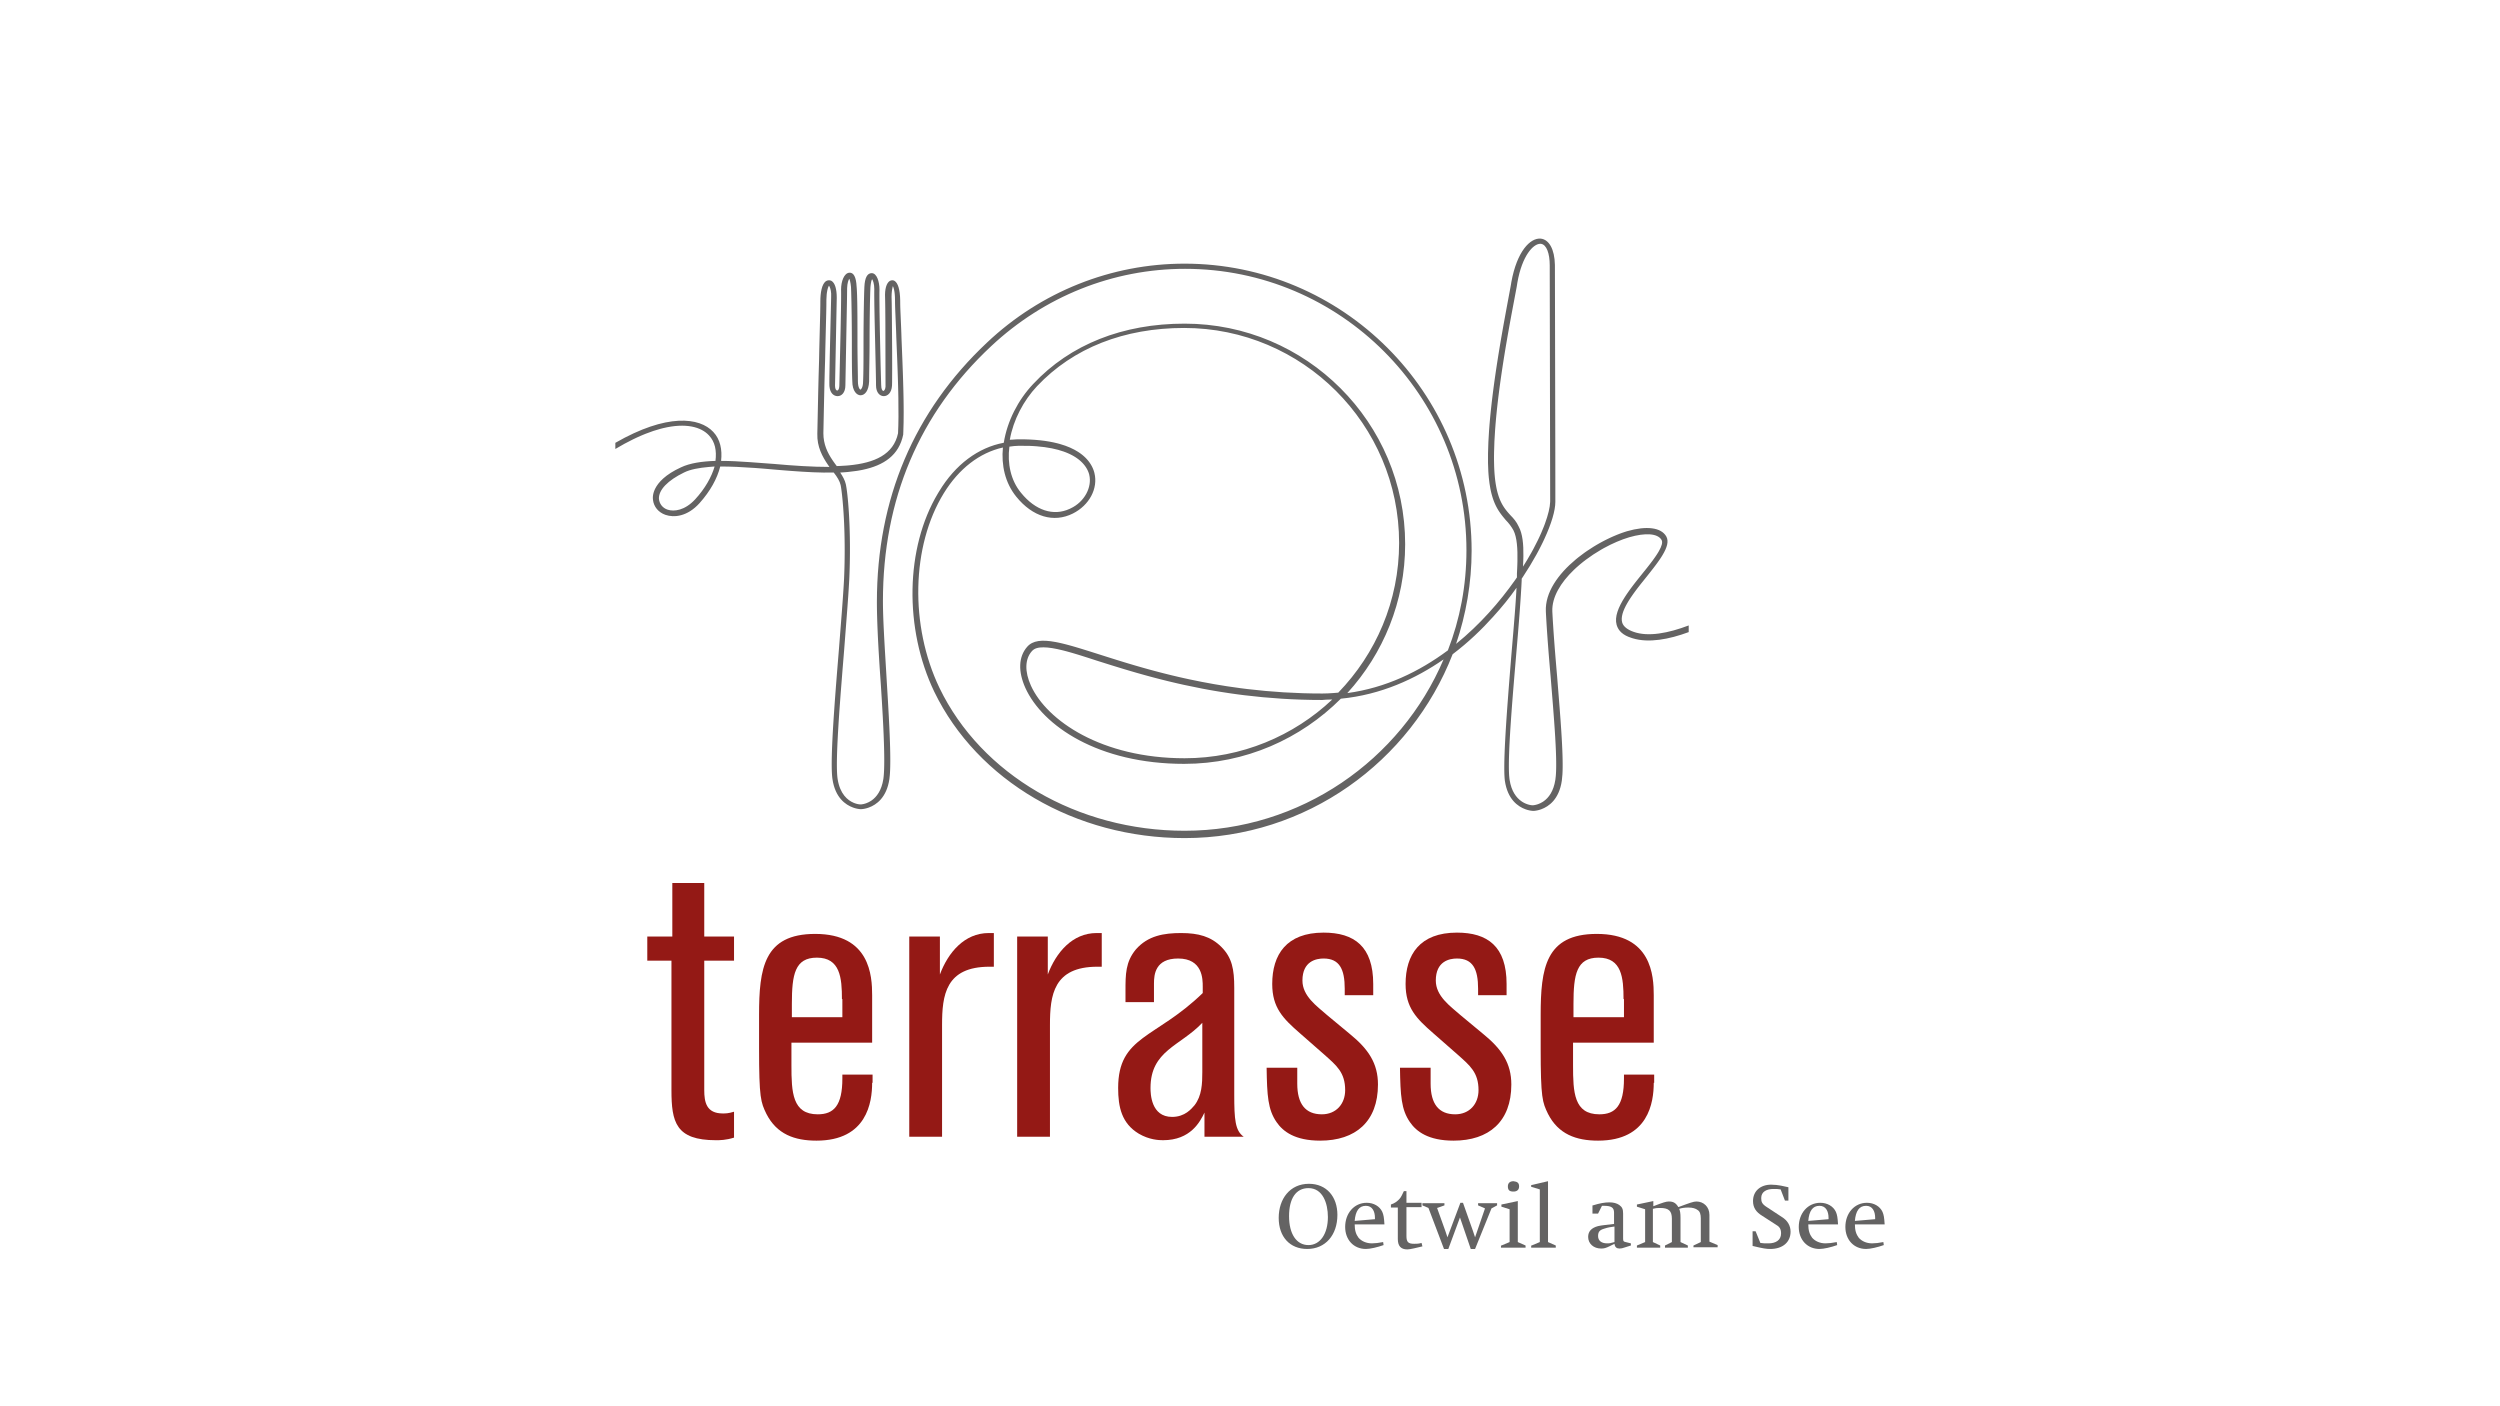
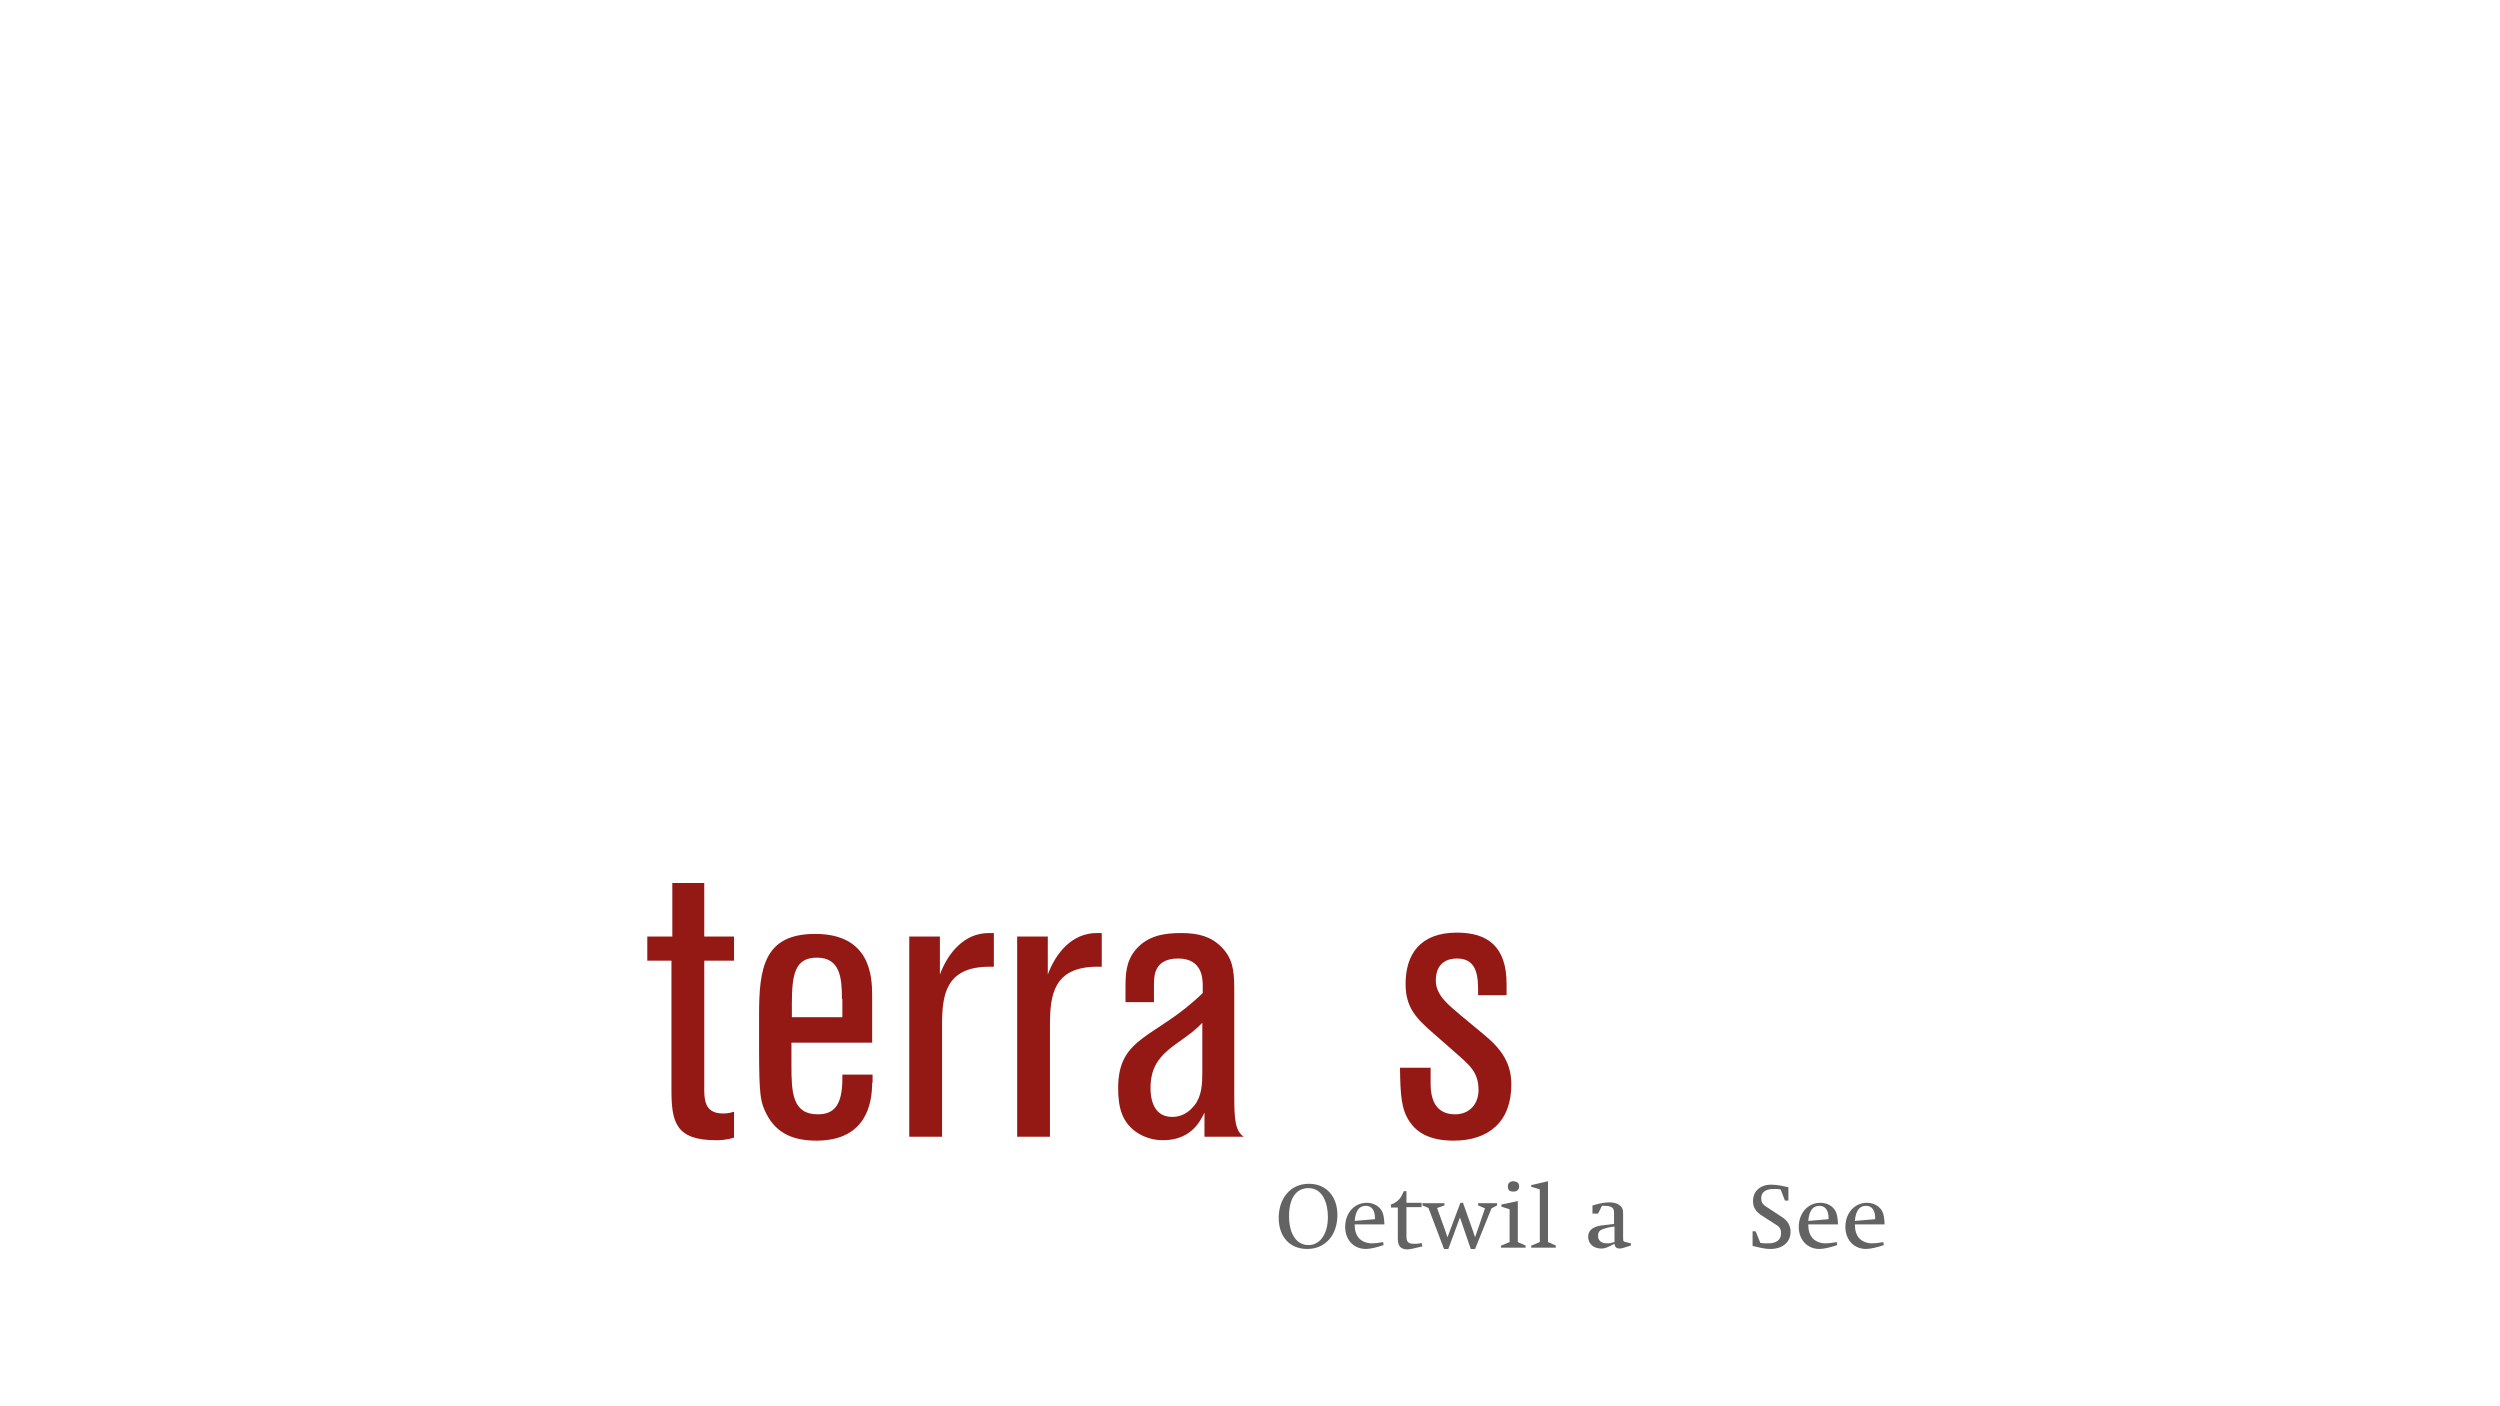
<svg xmlns="http://www.w3.org/2000/svg" width="512px" height="288px" viewBox="0 0 512 288" version="1.1">
  <title>gastronomie-restaurant-terrasse-oetwil-am-see</title>
  <g id="gastronomie-restaurant-terrasse-oetwil-am-see" stroke="none" stroke-width="1" fill="none" fill-rule="evenodd">
    <g id="Group-3" transform="translate(126.023, 48.861)" fill-rule="nonzero">
      <g id="Group-2" transform="translate(6.541, 131.974)" fill="#941915">
        <path d="M5.127,11.049 L5.127,0 L11.667,0 L11.667,10.96 L17.766,10.96 L17.766,15.91 L11.667,15.91 L11.667,42.427 C11.667,44.902 12.109,47.2 15.468,47.2 C15.999,47.2 16.617,47.2 17.766,46.846 L17.766,52.15 C16.087,52.68 14.849,52.68 14.054,52.68 C5.834,52.68 4.95,48.968 4.95,42.427 L4.95,15.91 L0,15.91 L0,10.96 L5.127,10.96 L5.127,11.049 Z" id="Path" />
        <path d="M46.051,40.924 C46.051,44.902 44.99,52.769 34.649,52.769 C30.141,52.769 26.517,51.443 24.396,47.288 C23.246,44.902 22.893,44.106 22.893,33.853 L22.893,27.047 C22.893,17.501 23.865,10.43 34.384,10.43 C45.609,10.43 46.051,19.004 46.051,22.981 L46.051,32.704 L29.522,32.704 L29.522,37.3 C29.522,42.869 29.699,47.377 34.914,47.377 C38.184,47.377 39.952,45.609 39.952,40.04 L39.952,39.245 L46.139,39.245 L46.139,40.924 L46.051,40.924 Z M39.864,23.777 C39.864,19.446 39.51,15.291 34.737,15.291 C30.229,15.291 29.61,18.739 29.61,24.749 L29.61,27.489 L39.952,27.489 L39.952,23.777 L39.864,23.777 Z" id="Shape" />
        <path d="M59.928,11.049 L59.928,18.739 C61.607,14.231 64.966,10.253 69.916,10.253 L70.977,10.253 L70.977,17.148 L70.093,17.148 C61.077,17.148 60.37,22.981 60.37,29.08 L60.37,51.973 L53.652,51.973 L53.652,10.96 L59.928,10.96 L59.928,11.049 Z" id="Path" />
        <path d="M82.025,11.049 L82.025,18.739 C83.705,14.231 87.064,10.253 92.013,10.253 L93.074,10.253 L93.074,17.148 L92.19,17.148 C83.175,17.148 82.467,22.981 82.467,29.08 L82.467,51.973 L75.75,51.973 L75.75,10.96 L82.025,10.96 L82.025,11.049 Z" id="Path" />
        <path d="M97.936,24.484 L97.936,22.097 C97.936,18.739 97.936,16.175 100.057,13.612 C102.532,10.784 105.802,10.253 109.338,10.253 C112.873,10.253 115.437,10.96 117.558,13.082 C119.768,15.291 120.21,17.678 120.21,21.479 L120.21,43.311 C120.21,48.437 120.387,50.736 122.154,51.973 L114.111,51.973 L114.111,47.023 C113.227,48.879 111.282,52.68 105.625,52.68 C104.742,52.68 102.797,52.592 100.676,51.354 C97.14,49.233 96.433,45.874 96.433,41.985 C96.433,31.29 104.123,31.909 113.757,22.539 L113.757,21.213 C113.757,19.711 113.757,15.468 108.719,15.468 C104.034,15.468 103.769,18.739 103.769,20.595 L103.769,24.396 L97.936,24.396 L97.936,24.484 Z M113.669,28.638 C109.161,33.411 103.062,34.295 103.062,41.985 C103.062,43.134 103.151,47.907 107.482,47.907 C110.133,47.907 111.459,46.228 112.078,45.521 C113.581,43.576 113.669,41.101 113.669,38.715 L113.669,28.638 Z" id="Shape" />
-         <path d="M133.115,41.101 C133.115,45.255 134.794,47.377 138.153,47.377 C141.07,47.377 142.926,45.255 142.926,42.427 C142.926,38.803 141.158,37.389 138.683,35.179 L133.645,30.76 C130.198,27.754 127.988,25.545 127.988,20.683 C127.988,14.673 130.905,10.165 138.506,10.165 C144.782,10.165 148.671,12.993 148.671,20.683 L148.671,22.981 L142.837,22.981 L142.837,21.655 C142.837,17.678 141.777,15.468 138.506,15.468 C137.004,15.468 134.175,15.999 134.175,19.976 C134.175,23.158 137.092,25.191 139.213,27.047 L143.898,30.936 C147.699,34.03 149.643,36.947 149.643,41.278 C149.643,48.879 145.047,52.769 137.799,52.769 C132.673,52.769 130.198,50.912 128.872,48.968 C127.104,46.404 126.927,43.576 126.839,37.831 L133.115,37.831 L133.115,41.101 L133.115,41.101 Z" id="Path" />
        <path d="M160.427,41.101 C160.427,45.255 162.106,47.377 165.465,47.377 C168.382,47.377 170.238,45.255 170.238,42.427 C170.238,38.803 168.47,37.389 165.996,35.179 L160.957,30.76 C157.51,27.754 155.3,25.545 155.3,20.683 C155.3,14.673 158.217,10.165 165.819,10.165 C172.094,10.165 175.984,12.993 175.984,20.683 L175.984,22.981 L170.15,22.981 L170.15,21.655 C170.15,17.678 169.089,15.468 165.819,15.468 C164.316,15.468 161.488,15.999 161.488,19.976 C161.488,23.158 164.405,25.191 166.526,27.047 L171.211,30.936 C175.011,34.03 176.956,36.947 176.956,41.278 C176.956,48.879 172.36,52.769 165.112,52.769 C159.985,52.769 157.51,50.912 156.184,48.968 C154.416,46.404 154.24,43.576 154.151,37.831 L160.427,37.831 L160.427,41.101 Z" id="Path" />
-         <path d="M206.124,40.924 C206.124,44.902 205.064,52.769 194.722,52.769 C190.214,52.769 186.59,51.443 184.469,47.288 C183.32,44.902 182.966,44.106 182.966,33.853 L182.966,27.047 C182.966,17.501 183.939,10.43 194.457,10.43 C205.682,10.43 206.124,19.004 206.124,22.981 L206.124,32.704 L189.596,32.704 L189.596,37.3 C189.596,42.869 189.772,47.377 194.987,47.377 C198.258,47.377 200.025,45.609 200.025,40.04 L200.025,39.245 L206.213,39.245 L206.213,40.924 L206.124,40.924 Z M199.937,23.777 C199.937,19.446 199.584,15.291 194.811,15.291 C190.303,15.291 189.684,18.739 189.684,24.749 L189.684,27.489 L200.025,27.489 L200.025,23.777 L199.937,23.777 Z" id="Shape" />
      </g>
      <g id="Group" transform="translate(135.855, 193.051)" fill="#646363">
        <path d="M12.021,6.894 C12.021,11.049 9.546,13.877 5.834,13.877 C2.298,13.877 0,11.402 0,7.513 C0,3.624 2.298,0.53 6.187,0.53 C9.811,0.53 12.021,3.182 12.021,6.894 Z M2.121,7.16 C2.121,10.784 3.624,13.082 6.099,13.082 C8.485,13.082 10.076,10.784 10.076,7.336 C10.076,4.508 9.016,1.414 6.099,1.414 C3.536,1.414 2.121,3.536 2.121,7.16 Z" id="Shape" />
        <path d="M15.557,8.751 C15.557,10.076 15.822,10.872 16.352,11.579 C16.971,12.286 17.943,12.728 19.092,12.728 C19.711,12.728 20.506,12.64 21.39,12.463 L21.479,13.082 C20.241,13.524 18.739,13.877 17.855,13.877 C15.38,13.877 13.612,12.021 13.612,9.369 C13.612,6.541 15.468,4.419 18.031,4.419 C19.446,4.419 20.683,5.127 21.213,6.276 C21.479,6.894 21.567,7.425 21.655,8.839 L15.557,8.839 L15.557,8.751 Z M19.711,7.778 L19.711,7.513 C19.711,6.187 19.181,5.038 17.855,5.038 C16.44,5.038 15.733,6.099 15.557,8.132 L19.711,7.778 Z" id="Shape" />
        <path d="M22.981,5.303 L22.981,4.773 C23.777,4.508 24.219,4.154 24.661,3.712 C25.103,3.27 25.368,2.563 25.633,2.033 L26.163,2.033 L26.163,4.419 L29.257,4.419 L29.257,5.303 L26.163,5.303 L26.163,11.225 C26.163,12.463 26.517,12.816 27.754,12.816 C28.285,12.816 28.638,12.816 29.257,12.64 L29.434,13.347 C28.285,13.612 26.959,13.966 26.34,13.966 C25.014,13.966 24.396,13.258 24.396,11.844 L24.396,5.392 L22.981,5.392 L22.981,5.303 Z" id="Path" />
        <path d="M34.737,13.877 L33.853,13.877 L30.671,5.48 L29.434,4.95 L29.434,4.508 L33.942,4.508 L33.942,4.95 L32.439,5.48 L34.118,10.165 C34.295,10.607 34.384,11.049 34.56,11.491 L37.212,4.419 L37.742,4.419 L39.775,10.165 C39.952,10.607 40.04,11.049 40.217,11.491 L42.25,5.569 L40.836,4.95 L40.836,4.508 L44.725,4.508 L44.725,4.95 L43.576,5.569 L40.217,13.877 L39.333,13.877 L37.124,7.425 L34.737,13.877 Z" id="Path" />
        <path d="M45.609,13.17 L47.288,12.463 L47.288,5.745 L45.609,5.215 L45.609,4.773 L48.968,4.066 L48.968,12.463 L50.559,13.17 L50.559,13.612 L45.521,13.612 L45.521,13.17 L45.609,13.17 Z M49.233,1.061 C49.233,1.768 48.791,2.121 48.084,2.121 C47.288,2.121 46.935,1.856 46.935,1.061 C46.935,0.354 47.377,0 48.084,0 C48.879,0.088 49.233,0.354 49.233,1.061 Z" id="Shape" />
        <polygon id="Path" points="51.796 13.17 53.476 12.463 53.476 1.679 51.708 1.149 51.708 0.796 55.155 0 55.155 12.463 56.746 13.17 56.746 13.612 51.708 13.612 51.708 13.17" />
        <path d="M64.348,4.95 C65.762,4.508 66.822,4.331 67.706,4.331 C68.59,4.331 69.209,4.508 69.739,4.861 C70.358,5.303 70.535,5.745 70.535,6.629 L70.535,11.756 C70.535,12.286 70.623,12.375 71.065,12.463 L72.126,12.728 L72.126,13.17 L70.712,13.612 C70.535,13.7 70.093,13.789 69.828,13.789 C69.209,13.789 68.855,13.524 68.767,12.816 L67.883,13.258 C66.999,13.7 66.646,13.789 66.027,13.789 C64.524,13.789 63.375,12.816 63.375,11.402 C63.375,10.253 64.082,9.546 65.408,9.193 C66.115,9.016 67.353,8.927 68.679,8.751 L68.679,6.452 C68.679,5.48 68.237,5.038 66.646,5.038 C66.469,5.038 66.381,5.038 66.204,5.038 L65.408,6.629 L64.259,6.629 L64.259,4.95 L64.348,4.95 Z M68.767,9.281 C68.06,9.369 67.441,9.458 66.646,9.723 C65.762,9.988 65.408,10.342 65.408,11.225 C65.408,12.198 66.115,12.728 67.264,12.728 C67.706,12.728 67.883,12.728 68.767,12.463 L68.767,9.281 L68.767,9.281 Z" id="Shape" />
-         <path d="M73.363,13.17 L75.043,12.463 L75.043,5.745 L73.363,5.215 L73.363,4.773 L76.722,4.066 L76.722,5.127 C78.755,4.331 79.374,4.154 79.904,4.154 C80.788,4.154 81.318,4.419 81.849,5.303 C84.235,4.419 84.942,4.154 85.561,4.154 C86.975,4.154 88.213,5.215 88.213,6.894 L88.213,12.375 L89.892,13.082 L89.892,13.524 L84.942,13.524 L84.942,13.17 L86.445,12.463 L86.445,7.601 C86.445,6.806 86.268,6.187 85.826,5.922 C85.384,5.569 84.766,5.392 83.882,5.392 C83.175,5.392 82.556,5.48 82.025,5.657 C82.202,6.099 82.291,6.541 82.291,7.513 L82.291,12.463 L83.793,13.17 L83.793,13.612 L79.109,13.612 L79.109,13.17 L80.523,12.463 L80.523,7.69 C80.523,6.099 79.904,5.48 78.136,5.48 C77.606,5.48 77.341,5.48 76.634,5.657 L76.634,12.463 L78.136,13.17 L78.136,13.612 L73.363,13.612 L73.363,13.17 Z" id="Path" />
        <path d="M96.963,10.253 L97.67,10.253 L98.643,12.64 C99.173,12.728 99.527,12.728 100.322,12.728 C101.736,12.728 102.885,12.109 102.885,10.695 C102.885,9.723 102.532,9.281 101.736,8.839 L98.996,7.071 C97.847,6.364 97.14,5.48 97.14,4.066 C97.14,2.033 98.643,0.707 100.852,0.707 C102.267,0.707 103.593,1.061 104.388,1.237 L104.388,3.978 L103.681,3.978 L102.797,1.679 C102.178,1.591 102.09,1.591 101.294,1.591 C99.969,1.591 98.819,2.121 98.819,3.447 C98.819,4.243 98.996,4.685 99.969,5.303 L103.062,7.336 C104.211,8.043 104.83,9.104 104.83,10.342 C104.83,12.463 103.239,13.877 100.676,13.877 C99.88,13.877 99.261,13.789 97.052,13.258 L97.052,10.253 L96.963,10.253 Z" id="Path" />
        <path d="M108.454,8.751 C108.454,10.076 108.719,10.872 109.249,11.579 C109.868,12.286 110.84,12.728 111.99,12.728 C112.608,12.728 113.404,12.64 114.288,12.463 L114.376,13.082 C113.139,13.524 111.636,13.877 110.752,13.877 C108.277,13.877 106.509,12.021 106.509,9.369 C106.509,6.541 108.366,4.419 110.929,4.419 C112.343,4.419 113.581,5.127 114.111,6.276 C114.376,6.894 114.464,7.425 114.553,8.839 L108.454,8.839 L108.454,8.751 Z M112.608,7.778 L112.608,7.513 C112.608,6.187 112.078,5.038 110.752,5.038 C109.338,5.038 108.631,6.099 108.454,8.132 L112.608,7.778 Z" id="Shape" />
        <path d="M118,8.751 C118,10.076 118.265,10.872 118.796,11.579 C119.414,12.286 120.387,12.728 121.536,12.728 C122.154,12.728 122.95,12.64 123.834,12.463 L123.922,13.082 C122.685,13.524 121.182,13.877 120.298,13.877 C117.823,13.877 116.055,12.021 116.055,9.369 C116.055,6.541 117.912,4.419 120.475,4.419 C121.889,4.419 123.127,5.127 123.657,6.276 C123.922,6.894 124.01,7.425 124.099,8.839 L118,8.839 L118,8.751 Z M122.154,7.778 L122.154,7.513 C122.154,6.187 121.624,5.038 120.298,5.038 C118.884,5.038 118.177,6.099 118,8.132 L122.154,7.778 Z" id="Shape" />
      </g>
      <g id="Shape-2" fill="#646363">
-         <path d="M183.497,8.935 C184.646,2.571 187.386,-0.169 189.507,0.008 C191.226,0.18 192.36,2.19 192.421,5.388 L192.424,6.083 L192.424,6.083 L192.504,43.331 L192.512,51.23 L192.512,51.23 L192.512,53.926 C192.512,55.708 191.708,58.404 190.24,61.565 L189.916,62.25 C189.804,62.48 189.689,62.713 189.571,62.947 L189.207,63.657 C189.144,63.777 189.081,63.896 189.017,64.016 L188.624,64.743 C187.818,66.206 186.898,67.727 185.876,69.272 L185.618,69.659 L185.618,70.013 L185.557,71.183 L185.557,71.183 L185.453,72.91 L185.453,72.91 L185.359,74.317 L185.359,74.317 L185.215,76.328 L185.215,76.328 L185.052,78.47 L185.052,78.47 L184.823,81.303 L184.823,81.303 L184.112,89.697 L183.847,92.92 L183.847,92.92 L183.638,95.596 L183.638,95.596 L183.448,98.192 L183.448,98.192 L183.283,100.67 L183.283,100.67 L183.19,102.239 L183.19,102.239 L183.112,103.728 L183.112,103.728 L183.066,104.786 L183.066,104.786 L183.021,106.108 L183.021,106.108 L183.006,106.729 L183.006,106.729 L182.996,107.321 L182.996,107.321 L182.993,108.151 L182.993,108.151 L182.998,108.665 L182.998,108.665 L183.009,109.145 L183.009,109.145 L183.027,109.589 L183.027,109.589 L183.051,109.997 C183.065,110.192 183.082,110.372 183.101,110.538 L183.143,110.848 L183.143,110.848 C183.512,113.229 184.549,114.523 185.553,115.226 L185.784,115.378 C185.822,115.402 185.86,115.425 185.898,115.447 L186.124,115.57 C186.161,115.589 186.198,115.608 186.234,115.625 L186.45,115.722 L186.45,115.722 L186.658,115.804 L186.658,115.804 L186.854,115.872 L186.854,115.872 L187.038,115.926 L187.038,115.926 L187.208,115.97 L187.208,115.97 L187.361,116.003 L187.361,116.003 L187.555,116.036 L187.555,116.036 L187.828,116.063 L187.828,116.063 L188.022,116.05 L188.022,116.05 L188.13,116.036 L188.13,116.036 L188.259,116.016 L188.259,116.016 L188.485,115.97 L188.485,115.97 L188.656,115.926 L188.656,115.926 L188.84,115.872 L188.84,115.872 L189.037,115.804 C189.306,115.705 189.602,115.568 189.905,115.378 L190.133,115.226 C191.126,114.523 192.143,113.229 192.512,110.848 C192.549,110.607 192.58,110.339 192.605,110.045 L192.637,109.586 L192.637,109.586 L192.661,109.09 L192.661,109.09 L192.676,108.559 C192.678,108.468 192.68,108.376 192.681,108.282 L192.685,107.701 L192.685,107.701 L192.681,107.09 L192.681,107.09 L192.671,106.449 L192.671,106.449 L192.643,105.436 L192.643,105.436 L192.616,104.727 L192.616,104.727 L192.566,103.619 L192.566,103.619 L192.48,102.065 L192.48,102.065 L192.405,100.848 L192.405,100.848 L192.259,98.739 L192.259,98.739 L192.025,95.652 L192.025,95.652 L191.54,89.635 L191.54,89.635 L191.416,88.229 L191.416,88.229 L191.241,86.155 L191.241,86.155 L191.131,84.803 L191.131,84.803 L190.931,82.189 L190.931,82.189 L190.8,80.325 L190.8,80.325 L190.723,79.135 L190.723,79.135 L190.654,77.992 L190.654,77.992 L190.594,76.901 C190.585,76.724 190.576,76.549 190.568,76.377 C190.381,72.493 193.092,68.708 196.721,65.691 L197.21,65.293 C197.622,64.966 198.045,64.648 198.474,64.341 L198.993,63.978 C199.429,63.68 199.87,63.393 200.316,63.118 L200.852,62.794 L200.852,62.794 L201.39,62.482 C201.48,62.431 201.57,62.381 201.66,62.331 L202.201,62.037 L202.201,62.037 L202.741,61.756 C202.921,61.665 203.101,61.576 203.281,61.489 L203.818,61.234 L203.818,61.234 L204.352,60.994 C204.618,60.878 204.882,60.766 205.145,60.661 L205.666,60.456 C205.839,60.391 206.01,60.328 206.181,60.267 L206.687,60.094 C206.855,60.039 207.021,59.986 207.185,59.936 C211.162,58.787 214.168,59.141 215.228,60.997 C215.794,61.987 215.379,63.304 214.453,64.84 L214.211,65.229 L214.211,65.229 L213.95,65.626 L213.95,65.626 L213.67,66.032 L213.67,66.032 L213.374,66.446 L213.374,66.446 L213.063,66.867 L213.063,66.867 L212.573,67.513 L212.573,67.513 L211.883,68.397 L211.883,68.397 L211.162,69.305 L211.162,69.305 C210.801,69.751 210.433,70.207 210.068,70.668 L209.705,71.13 L209.337,71.607 L209.337,71.607 L208.977,72.085 C208.917,72.165 208.858,72.244 208.8,72.324 L208.455,72.801 C208.286,73.039 208.122,73.276 207.965,73.512 L207.66,73.981 C207.61,74.058 207.562,74.136 207.514,74.213 L207.24,74.674 C206.363,76.197 205.882,77.6 206.213,78.675 C206.478,79.47 207.273,80.089 208.511,80.531 C211.524,81.621 215.7,80.804 219.824,79.228 L219.824,80.593 C215.787,82.092 211.619,82.858 208.371,81.866 L208.069,81.768 C206.389,81.238 205.417,80.354 205.064,79.117 C204.604,77.482 205.413,75.494 206.758,73.39 L207.078,72.903 C207.132,72.821 207.188,72.74 207.244,72.658 L207.588,72.166 C207.647,72.083 207.706,72.001 207.766,71.918 L208.13,71.423 L208.13,71.423 L208.506,70.925 L208.506,70.925 L208.89,70.427 L208.89,70.427 L209.48,69.68 L209.48,69.68 L211.236,67.492 L211.236,67.492 L211.877,66.673 L211.877,66.673 L212.337,66.065 L212.337,66.065 L212.629,65.667 L212.629,65.667 L212.908,65.275 L212.908,65.275 L213.169,64.892 C213.211,64.829 213.253,64.766 213.293,64.704 L213.525,64.337 L213.525,64.337 L213.735,63.982 C214.294,62.996 214.55,62.182 214.256,61.704 C213.461,60.378 210.986,60.201 207.627,61.174 C205.99,61.663 204.215,62.422 202.467,63.384 L201.916,63.695 C200.816,64.329 199.735,65.041 198.712,65.813 L198.206,66.204 C197.705,66.6 197.22,67.01 196.757,67.432 L196.302,67.859 C193.616,70.441 191.773,73.436 191.894,76.377 L191.944,77.324 L191.944,77.324 L192.001,78.321 L192.001,78.321 L192.138,80.446 L192.138,80.446 L192.217,81.567 L192.217,81.567 L192.393,83.911 L192.393,83.911 L192.54,85.743 L192.54,85.743 L192.753,88.262 L192.753,88.262 L192.866,89.547 L193.386,96.07 L193.386,96.07 L193.585,98.737 L193.585,98.737 L193.73,100.871 L193.73,100.871 L193.806,102.102 L193.806,102.102 L193.872,103.29 L193.872,103.29 L193.942,104.798 L193.942,104.798 L193.968,105.517 L193.968,105.517 L193.989,106.209 L193.989,106.209 L194.003,106.874 L194.003,106.874 L194.01,107.51 L194.01,107.51 L194.01,108.115 C194.009,108.213 194.008,108.31 194.007,108.406 L193.996,108.963 C193.993,109.053 193.99,109.142 193.987,109.229 L193.963,109.734 C193.935,110.221 193.894,110.654 193.838,111.025 C193.282,114.862 191.152,116.32 189.627,116.874 L189.397,116.952 L189.397,116.952 L189.179,117.017 L189.179,117.017 L188.973,117.071 L188.973,117.071 L188.783,117.113 L188.783,117.113 L188.609,117.146 L188.609,117.146 L188.383,117.181 L188.383,117.181 L188.156,117.205 L188.156,117.205 L187.981,117.212 L187.981,117.212 L187.853,117.205 L187.853,117.205 L187.626,117.181 L187.626,117.181 L187.4,117.146 L187.4,117.146 L187.226,117.113 L187.226,117.113 L187.036,117.071 L187.036,117.071 L186.83,117.017 L186.83,117.017 L186.612,116.952 L186.612,116.952 L186.382,116.874 C184.857,116.32 182.727,114.862 182.171,111.025 C182.151,110.87 182.135,110.7 182.12,110.516 L182.095,110.13 L182.095,110.13 L182.075,109.707 L182.075,109.707 L182.062,109.249 L182.062,109.249 L182.055,108.756 L182.055,108.756 L182.055,107.957 L182.055,107.957 L182.067,107.088 L182.067,107.088 L182.09,106.153 L182.09,106.153 L182.138,104.811 L182.138,104.811 L182.186,103.738 L182.186,103.738 L182.263,102.228 L182.263,102.228 L182.356,100.635 L182.356,100.635 L182.49,98.542 L182.49,98.542 L182.642,96.352 L182.642,96.352 L182.915,92.698 L182.915,92.698 L183.217,88.854 L183.217,88.854 L183.497,85.392 L183.497,85.392 L183.912,80.481 L183.912,80.481 L184.192,77.015 L184.192,77.015 L184.315,75.388 L184.315,75.388 L184.388,74.352 L184.388,74.352 L184.453,73.358 L184.453,73.358 L184.51,72.411 L184.51,72.411 L184.557,71.515 L184.557,71.515 C183.143,73.548 181.552,75.493 179.784,77.437 C177.486,80.001 174.746,82.652 171.476,85.127 C162.902,107.136 141.512,122.781 116.586,122.781 C94.223,122.781 74.159,111.025 65.32,92.817 C59.116,79.886 59.39,63.327 66.057,52.191 L66.292,51.804 C69.651,46.236 74.336,42.789 79.55,41.816 C80.258,37.397 82.467,33.066 85.561,29.795 C93.162,21.663 103.946,17.421 116.586,17.421 C141.512,17.421 161.753,37.662 161.753,62.588 C161.753,74.344 157.245,85.039 149.909,93.082 C157.775,92.022 164.67,88.663 170.503,84.332 C172.978,77.968 174.304,71.073 174.304,63.825 C174.304,32.093 148.494,6.195 116.674,6.195 C101.913,6.195 87.859,11.852 76.987,22.017 C62.226,35.806 54.801,53.395 54.801,74.255 C54.801,74.548 54.804,74.85 54.808,75.161 L54.825,76.121 L54.825,76.121 L54.853,77.13 L54.853,77.13 L54.891,78.184 L54.891,78.184 L54.937,79.279 L54.937,79.279 L55.051,81.573 L55.051,81.573 L55.185,83.977 L55.185,83.977 L55.56,90.241 C55.572,90.452 55.585,90.662 55.597,90.872 L55.824,94.634 L55.824,94.634 L56.001,97.802 L56.001,97.802 L56.109,99.961 L56.109,99.961 L56.182,101.61 L56.182,101.61 L56.24,103.178 L56.24,103.178 L56.272,104.295 L56.272,104.295 L56.295,105.356 L56.295,105.356 L56.307,106.356 L56.307,106.356 L56.308,106.988 L56.308,106.988 L56.304,107.589 L56.304,107.589 L56.294,108.159 L56.294,108.159 L56.278,108.696 C56.275,108.782 56.272,108.868 56.268,108.951 L56.243,109.437 L56.243,109.437 L56.211,109.886 C56.188,110.174 56.16,110.436 56.127,110.672 C55.571,114.508 53.441,115.966 51.916,116.52 L51.686,116.598 L51.686,116.598 L51.468,116.664 L51.468,116.664 L51.262,116.717 L51.262,116.717 L51.072,116.76 L51.072,116.76 L50.898,116.793 L50.898,116.793 L50.672,116.827 L50.672,116.827 L50.445,116.851 L50.445,116.851 L50.27,116.858 L50.27,116.858 L50.142,116.851 L50.142,116.851 L49.915,116.827 L49.915,116.827 L49.689,116.793 L49.689,116.793 L49.515,116.76 L49.515,116.76 L49.325,116.717 L49.325,116.717 L49.119,116.664 L49.119,116.664 L48.901,116.598 L48.901,116.598 L48.671,116.52 C47.146,115.966 45.016,114.508 44.46,110.672 L44.418,110.342 L44.418,110.342 L44.384,109.973 L44.384,109.973 L44.356,109.565 L44.356,109.565 L44.335,109.12 L44.335,109.12 L44.32,108.638 L44.32,108.638 L44.312,108.122 L44.312,108.122 L44.309,107.573 L44.309,107.573 L44.316,106.691 C44.318,106.589 44.319,106.486 44.321,106.381 L44.344,105.41 L44.344,105.41 L44.378,104.379 L44.378,104.379 L44.423,103.291 L44.423,103.291 L44.497,101.762 L44.497,101.762 L44.587,100.153 L44.587,100.153 L44.719,98.046 L44.719,98.046 L44.933,94.956 L44.933,94.956 L45.173,91.757 L45.173,91.757 L45.395,88.939 L45.786,84.155 L45.786,84.155 L46.396,76.326 L46.396,76.326 L46.58,73.825 L46.58,73.825 L46.733,71.557 L46.733,71.557 L46.806,70.328 L46.806,70.328 L46.846,69.571 L46.846,69.571 L46.882,68.637 C46.888,68.483 46.893,68.33 46.898,68.177 L46.924,67.27 L46.924,67.27 L46.944,66.381 L46.944,66.381 L46.957,65.511 L46.957,65.511 L46.965,64.66 L46.965,64.66 L46.968,63.829 L46.968,63.829 L46.963,62.619 L46.963,62.619 L46.947,61.456 L46.947,61.456 L46.922,60.342 L46.922,60.342 L46.888,59.277 L46.888,59.277 L46.848,58.263 L46.848,58.263 L46.801,57.303 L46.801,57.303 L46.731,56.107 L46.731,56.107 L46.654,55.012 L46.654,55.012 L46.552,53.791 L46.552,53.791 L46.49,53.139 L46.49,53.139 L46.409,52.369 L46.409,52.369 L46.311,51.568 L46.311,51.568 L46.24,51.063 L46.24,51.063 L46.178,50.681 L46.178,50.681 L46.139,50.478 L46.139,50.478 C45.962,49.683 45.432,48.799 44.725,47.915 C42.01,47.978 39.07,47.816 36.065,47.589 L34.256,47.447 L34.256,47.447 L32.439,47.296 L32.439,47.296 L30.889,47.16 C30.632,47.138 30.375,47.117 30.12,47.096 L28.596,46.979 C26.075,46.796 23.659,46.678 21.479,46.678 C20.86,49.153 19.446,51.716 17.236,54.191 C14.761,56.931 12.021,57.196 10.253,56.577 C8.813,56.069 7.86,54.911 7.705,53.493 L7.683,53.186 L7.683,53.186 L7.681,53.052 L7.681,53.052 L7.685,52.905 L7.685,52.905 L7.697,52.745 C7.7,52.718 7.703,52.69 7.707,52.661 L7.733,52.484 L7.733,52.484 L7.769,52.297 L7.769,52.297 L7.818,52.099 C7.836,52.032 7.857,51.963 7.88,51.892 L7.956,51.676 L7.956,51.676 L8.047,51.452 L8.047,51.452 L8.155,51.22 C8.799,49.925 10.258,48.313 13.435,46.854 C15.291,45.971 17.766,45.617 20.506,45.529 C20.771,43.407 20.418,41.639 19.18,40.314 C17.57,38.565 14.425,37.703 9.772,38.825 L9.218,38.966 C8.282,39.217 7.289,39.546 6.237,39.961 L5.6,40.221 C5.492,40.266 5.384,40.311 5.276,40.358 L4.617,40.649 C4.506,40.7 4.395,40.751 4.283,40.803 L3.604,41.127 C2.46,41.686 1.259,42.337 0,43.089 L0,41.83 C10.525,35.781 17.245,36.571 20.064,39.607 C21.479,41.109 21.921,43.23 21.655,45.529 C23.524,45.529 25.537,45.644 27.629,45.792 L31.626,46.089 C31.896,46.109 32.167,46.128 32.439,46.147 C36.328,46.501 40.306,46.766 43.841,46.766 L43.555,46.352 C42.408,44.667 41.285,42.653 41.366,39.96 L41.55,31.284 L41.55,31.284 L41.627,28.181 L41.627,28.181 L41.72,25.022 L41.72,25.022 L41.768,22.656 L41.768,22.656 L41.954,15.201 L41.954,15.201 L41.98,13.627 L41.98,13.627 L41.985,12.824 C41.985,11.233 42.25,9.201 43.222,8.67 C43.576,8.493 43.93,8.493 44.283,8.67 C44.99,9.112 45.344,10.35 45.344,12.117 L44.99,30.149 L44.99,30.149 C44.99,30.856 45.255,31.121 45.432,31.121 C45.597,31.121 45.839,30.89 45.871,30.213 L46.137,18.472 L46.137,18.472 L46.208,14.603 L46.208,14.603 L46.234,12.555 L46.234,12.555 L46.239,11.398 L46.239,11.398 L46.236,10.854 L46.236,10.854 L46.228,10.438 L46.228,10.438 C46.228,8.759 46.846,7.079 47.907,6.991 C48.791,6.902 49.321,7.875 49.41,9.819 L49.423,9.972 L49.423,9.972 L49.448,10.317 L49.448,10.317 L49.481,10.923 L49.481,10.923 L49.508,11.629 L49.508,11.629 L49.542,12.999 L49.542,12.999 L49.557,13.92 L49.557,13.92 L49.576,15.942 L49.576,15.942 L49.586,19.272 L49.586,19.272 L49.587,22.047 L49.587,22.047 L49.597,23.432 L49.597,23.432 L49.614,24.758 L49.614,24.758 L49.669,28.234 L49.669,28.234 L49.674,28.876 C49.675,28.979 49.675,29.079 49.675,29.177 C49.675,30.591 50.117,30.944 50.205,30.944 C50.294,30.944 50.736,30.502 50.736,29.265 L50.759,28.677 L50.759,28.677 L50.787,27.689 L50.787,27.689 L50.805,26.591 L50.805,26.591 L50.818,24.988 L50.818,24.988 L50.823,23.271 L50.823,23.271 L50.826,20.324 L50.826,20.324 L50.835,18.399 L50.835,18.399 L50.866,15.46 L50.866,15.46 L50.911,12.868 L50.911,12.868 L50.958,11.041 L50.958,11.041 L51.001,9.908 L51.001,9.908 C51.089,7.963 51.619,7.079 52.503,7.079 C53.564,7.079 54.094,8.847 54.094,10.438 L54.082,11.128 L54.082,11.128 L54.082,12.332 L54.082,12.332 L54.108,15.044 L54.108,15.044 L54.168,18.663 L54.168,18.663 L54.327,25.975 L54.327,25.975 L54.437,29.814 L54.437,29.814 L54.448,30.06 L54.448,30.06 C54.448,30.856 54.713,31.21 54.89,31.21 C54.972,31.21 55.283,30.981 55.327,30.382 L55.332,30.237 L55.302,17.202 L55.302,17.202 L55.281,14.405 L55.281,14.405 L55.258,12.767 L55.258,12.767 L55.243,12.117 L55.243,12.117 C55.155,10.35 55.509,9.112 56.216,8.67 C56.569,8.493 56.923,8.493 57.188,8.67 C57.867,9.094 58.301,10.415 58.335,12.631 L58.342,13.419 L58.342,13.419 L58.354,13.975 L58.354,13.975 L58.374,14.578 L58.374,14.578 L58.528,18.21 L58.528,18.21 L58.575,19.466 L58.575,19.466 L58.602,20.338 L58.602,20.338 L58.787,24.912 L58.787,24.912 L58.886,27.631 L58.886,27.631 L58.93,28.996 L58.93,28.996 L58.986,31.026 L58.986,31.026 L59.015,32.359 C59.019,32.579 59.023,32.798 59.027,33.016 L59.043,34.306 L59.043,34.306 L59.05,35.56 C59.051,36.997 59.031,38.343 58.979,39.543 L58.956,40.048 L58.956,40.137 C58.089,44.403 54.961,46.457 50.632,47.361 L50.061,47.472 L50.061,47.472 L49.476,47.571 C48.885,47.664 48.276,47.739 47.649,47.798 L47.018,47.852 L47.018,47.852 L46.376,47.897 C46.268,47.903 46.16,47.909 46.051,47.915 C46.581,48.711 47.023,49.506 47.2,50.302 L47.243,50.516 L47.243,50.516 L47.334,51.048 L47.334,51.048 L47.381,51.363 L47.381,51.363 L47.452,51.898 L47.452,51.898 L47.524,52.502 L47.524,52.502 L47.617,53.414 L47.617,53.414 L47.685,54.174 L47.685,54.174 L47.771,55.283 L47.771,55.283 L47.831,56.183 L47.831,56.183 L47.867,56.816 L47.867,56.816 L47.933,58.152 L47.933,58.152 L47.961,58.855 L47.961,58.855 L47.997,59.951 L47.997,59.951 L48.023,61.094 L48.023,61.094 L48.041,62.283 L48.041,62.283 L48.046,63.099 L48.046,63.099 L48.045,64.357 L48.045,64.357 L48.037,65.217 L48.037,65.217 L48.015,66.537 L48.015,66.537 L47.992,67.437 L47.992,67.437 L47.963,68.351 L47.963,68.351 L47.928,69.278 L47.928,69.278 L47.888,70.12 L47.888,70.12 L47.793,71.734 L47.793,71.734 L47.706,73.066 L47.706,73.066 L47.533,75.486 L47.533,75.486 L46.846,84.42 L46.846,84.42 L46.538,88.181 L46.538,88.181 L46.135,93.297 L46.135,93.297 L45.872,96.895 L45.872,96.895 L45.728,99.05 L45.728,99.05 L45.582,101.507 L45.582,101.507 L45.485,103.419 L45.485,103.419 L45.44,104.498 L45.44,104.498 L45.405,105.519 L45.405,105.519 L45.389,106.166 L45.389,106.166 L45.377,106.784 L45.377,106.784 L45.371,107.372 L45.371,107.372 L45.372,108.194 L45.372,108.194 L45.381,108.699 L45.381,108.699 L45.395,109.17 L45.395,109.17 L45.416,109.604 C45.425,109.742 45.434,109.874 45.444,110 L45.479,110.356 L45.479,110.356 L45.521,110.672 L45.521,110.672 C46.004,113.784 47.594,115.04 48.789,115.546 L48.996,115.627 L48.996,115.627 L49.192,115.695 L49.192,115.695 L49.377,115.75 L49.377,115.75 L49.548,115.793 L49.548,115.793 L49.703,115.826 L49.703,115.826 L49.903,115.859 L49.903,115.859 L50.205,115.887 L50.205,115.887 L50.399,115.873 L50.399,115.873 L50.508,115.859 L50.508,115.859 L50.636,115.839 L50.636,115.839 L50.863,115.793 L50.863,115.793 L51.033,115.75 L51.033,115.75 L51.218,115.695 L51.218,115.695 L51.414,115.627 C51.683,115.528 51.979,115.391 52.282,115.202 L52.511,115.05 C53.503,114.346 54.52,113.052 54.89,110.672 C54.914,110.5 54.936,110.312 54.955,110.109 L54.99,109.683 L54.99,109.683 L55.019,109.217 C55.023,109.137 55.027,109.055 55.031,108.971 L55.049,108.451 L55.049,108.451 L55.062,107.896 L55.062,107.896 L55.069,107.308 L55.069,107.308 L55.071,106.689 L55.071,106.689 L55.063,105.704 L55.063,105.704 L55.051,105.014 L55.051,105.014 L55.035,104.297 L55.035,104.297 L55.002,103.178 L55.002,103.178 L54.944,101.611 L54.944,101.611 L54.872,99.972 L54.872,99.972 L54.764,97.839 L54.764,97.839 L54.587,94.746 L54.587,94.746 L54.389,91.59 C54.379,91.439 54.369,91.288 54.359,91.138 L54.266,89.829 L54.266,89.829 L54.134,87.892 L54.134,87.892 L54.054,86.641 L54.054,86.641 L53.906,84.174 L53.906,84.174 L53.808,82.369 L53.808,82.369 L53.751,81.194 L53.751,81.194 L53.678,79.487 L53.678,79.487 L53.638,78.391 L53.638,78.391 L53.594,76.82 L53.594,76.82 L53.575,75.828 C53.573,75.666 53.57,75.507 53.569,75.35 L53.564,74.432 L53.564,74.432 C53.564,53.307 61.165,35.364 76.103,21.31 C87.152,10.88 101.559,5.135 116.586,5.135 C148.936,5.135 175.365,31.475 175.365,63.914 C175.365,70.543 174.216,76.995 172.183,83.006 C177.104,79.018 181.13,74.378 184.259,69.947 L184.646,69.394 L184.646,68.598 L184.698,67.515 L184.698,67.515 L184.726,66.792 L184.726,66.792 L184.746,66.074 C184.8,63.571 184.668,61.218 183.939,59.759 C183.497,58.964 182.966,58.257 182.347,57.638 L181.775,56.945 L181.775,56.945 L181.531,56.634 L181.531,56.634 L181.369,56.418 L181.369,56.418 L181.207,56.195 L181.207,56.195 L180.968,55.843 L180.968,55.843 L180.811,55.595 L180.811,55.595 L180.657,55.336 C180.631,55.291 180.606,55.247 180.581,55.201 L180.431,54.922 C180.406,54.874 180.381,54.826 180.357,54.777 L180.212,54.475 L180.212,54.475 L180.072,54.157 C180.049,54.103 180.026,54.048 180.003,53.992 L179.87,53.648 L179.87,53.648 L179.741,53.284 C179.72,53.222 179.7,53.159 179.679,53.095 L179.559,52.7 L179.559,52.7 L179.445,52.284 L179.445,52.284 L179.338,51.844 C179.321,51.769 179.304,51.693 179.287,51.615 L179.191,51.139 C179.067,50.487 178.964,49.766 178.885,48.963 L178.831,48.346 L178.831,48.346 L178.787,47.697 C178.721,46.588 178.697,45.343 178.724,43.938 C178.748,42.462 178.823,40.91 178.937,39.311 L179.03,38.103 L179.03,38.103 L179.137,36.881 C179.156,36.676 179.175,36.471 179.195,36.266 L179.321,35.027 L179.321,35.027 L179.458,33.781 C179.481,33.573 179.506,33.365 179.53,33.157 L179.682,31.905 C179.734,31.488 179.788,31.071 179.843,30.654 L180.011,29.405 L180.011,29.405 L180.186,28.162 L180.186,28.162 L180.366,26.928 L180.366,26.928 L180.551,25.705 L180.551,25.705 L180.835,23.899 L180.835,23.899 L181.124,22.134 L181.124,22.134 L181.414,20.422 L181.414,20.422 L181.89,17.71 L181.89,17.71 L182.516,14.286 L182.516,14.286 L183.334,9.902 L183.334,9.902 L183.426,9.385 C183.453,9.223 183.477,9.073 183.497,8.935 Z M116.497,18.305 C104.211,18.305 93.781,22.371 86.356,30.237 C83.616,33.154 81.495,37.132 80.788,41.198 L81.238,41.184 L81.238,41.184 L82.105,41.123 C82.252,41.115 82.401,41.109 82.556,41.109 C85.866,41.086 88.475,41.407 90.533,41.931 L91.036,42.066 C92.593,42.507 93.812,43.068 94.767,43.679 L95.06,43.874 C95.107,43.907 95.154,43.939 95.2,43.972 L95.468,44.171 C95.554,44.237 95.638,44.304 95.719,44.372 L95.954,44.574 C95.992,44.608 96.03,44.642 96.066,44.675 L96.279,44.879 C96.314,44.913 96.347,44.947 96.38,44.981 L96.572,45.186 L96.572,45.186 L96.75,45.389 C96.778,45.423 96.806,45.457 96.834,45.491 L96.992,45.694 L96.992,45.694 L97.138,45.894 L97.138,45.894 L97.272,46.093 L97.272,46.093 L97.394,46.289 L97.394,46.289 L97.506,46.483 L97.506,46.483 L97.608,46.672 L97.608,46.672 L97.7,46.858 L97.7,46.858 L97.782,47.039 L97.782,47.039 L97.856,47.215 L97.856,47.215 L97.952,47.469 L97.952,47.469 L98.03,47.709 L98.03,47.709 L98.094,47.933 L98.094,47.933 L98.112,48.004 C98.908,51.186 97.052,54.633 93.693,56.312 C89.804,58.257 85.473,57.019 82.114,52.865 C79.816,50.036 79.02,46.413 79.374,42.789 C74.601,43.849 70.358,47.12 67.264,52.158 C60.635,62.941 60.282,79.293 66.38,92.022 C74.954,109.788 94.665,121.278 116.586,121.278 C140.362,121.278 160.869,106.783 169.619,86.188 C163.874,90.165 156.803,93.436 148.583,94.231 C140.362,102.451 129.049,107.578 116.497,107.578 C98.908,107.578 87.506,99.8 83.97,92.022 C82.467,88.663 82.556,85.657 84.324,83.625 C85.474,82.282 87.405,82.11 90.172,82.628 L90.7,82.733 L90.7,82.733 L91.249,82.854 C91.342,82.875 91.436,82.897 91.53,82.92 L92.108,83.063 C92.206,83.087 92.305,83.113 92.405,83.139 L93.013,83.302 L93.013,83.302 L93.641,83.477 L93.641,83.477 L94.289,83.665 L94.289,83.665 L95.298,83.967 L95.298,83.967 L97.083,84.521 L97.083,84.521 L101.063,85.784 L101.063,85.784 L102.817,86.334 L102.817,86.334 L104.192,86.757 L104.192,86.757 L105.136,87.042 L105.136,87.042 L106.594,87.474 L106.594,87.474 L108.102,87.907 L108.102,87.907 L109.136,88.196 L109.136,88.196 L110.193,88.483 L110.193,88.483 L111.271,88.769 L111.271,88.769 L112.373,89.053 L112.373,89.053 L113.496,89.333 C113.685,89.379 113.876,89.426 114.067,89.472 L115.224,89.746 C115.614,89.836 116.007,89.926 116.404,90.014 L117.607,90.277 C120.845,90.97 124.324,91.592 128.046,92.081 L129.453,92.258 C134.181,92.825 139.29,93.171 144.782,93.171 C145.548,93.171 146.275,93.131 146.988,93.079 L148.052,92.994 L148.052,92.994 C155.742,85.039 160.515,74.255 160.515,62.323 C160.515,38.016 140.716,18.305 116.497,18.305 Z M87.682,83.713 C86.622,83.713 85.826,83.89 85.296,84.508 C83.882,86.099 83.793,88.663 85.119,91.58 C88.389,98.739 99.615,106.429 116.586,106.429 C128.253,106.429 138.948,101.833 146.815,94.408 L146.28,94.41 C145.828,94.415 145.35,94.433 144.782,94.496 C139.042,94.496 133.721,94.125 128.813,93.521 L127.422,93.342 L127.422,93.342 L126.053,93.151 C125.375,93.053 124.704,92.95 124.042,92.844 L122.729,92.626 C122.296,92.552 121.865,92.476 121.439,92.399 L120.171,92.163 C118.914,91.923 117.691,91.671 116.5,91.41 L115.321,91.146 C115.126,91.102 114.933,91.057 114.74,91.012 L113.594,90.741 C113.405,90.696 113.217,90.65 113.029,90.604 L111.917,90.327 L111.917,90.327 L110.826,90.046 C110.646,90 110.467,89.953 110.289,89.905 L109.231,89.622 L109.231,89.622 L108.196,89.337 L108.196,89.337 L106.683,88.91 L106.683,88.91 L105.703,88.625 L105.703,88.625 L104.272,88.201 L104.272,88.201 L103.346,87.92 L103.346,87.92 L101.56,87.37 L101.56,87.37 L98.643,86.453 L98.643,86.453 L96.819,85.861 L96.819,85.861 L95.527,85.451 L95.527,85.451 L94.703,85.196 L94.703,85.196 L93.909,84.958 C93.78,84.92 93.651,84.882 93.524,84.845 L92.776,84.633 C92.653,84.599 92.532,84.566 92.413,84.534 L91.711,84.351 C90.108,83.947 88.76,83.713 87.682,83.713 Z M189.507,1.069 L189.419,1.069 C188.004,1.069 185.706,3.455 184.734,9.024 C184.701,9.289 184.655,9.567 184.602,9.861 L183.494,15.736 L183.494,15.736 L183.128,17.734 L183.128,17.734 L182.748,19.87 L182.748,19.87 L182.361,22.122 L182.361,22.122 L182.169,23.284 L182.169,23.284 L181.977,24.466 L181.977,24.466 L181.789,25.666 L181.789,25.666 L181.604,26.879 L181.604,26.879 L181.423,28.104 L181.423,28.104 L181.248,29.338 L181.248,29.338 L181.08,30.578 C181.053,30.785 181.025,30.992 180.999,31.199 L180.842,32.441 L180.842,32.441 L180.695,33.682 L180.695,33.682 L180.558,34.919 L180.558,34.919 L180.433,36.148 C180.413,36.352 180.393,36.556 180.374,36.759 L180.268,37.972 L180.268,37.972 L180.175,39.171 C180.06,40.757 179.985,42.298 179.961,43.761 L179.95,44.556 L179.95,44.556 L179.95,45.315 C179.953,45.809 179.964,46.279 179.98,46.726 L180.01,47.381 L180.01,47.381 L180.049,48.004 C180.056,48.105 180.064,48.205 180.072,48.303 L180.125,48.879 L180.125,48.879 L180.185,49.426 C180.196,49.515 180.208,49.602 180.219,49.689 L180.292,50.193 C180.33,50.439 180.372,50.674 180.416,50.9 L180.507,51.34 L180.507,51.34 L180.605,51.757 L180.605,51.757 L180.71,52.15 C180.764,52.342 180.82,52.525 180.878,52.701 L180.998,53.043 L180.998,53.043 L181.122,53.366 L181.122,53.366 L181.251,53.672 L181.251,53.672 L181.386,53.961 L181.386,53.961 L181.524,54.235 L181.524,54.235 L181.666,54.495 C181.69,54.537 181.714,54.578 181.738,54.619 L181.886,54.86 L181.886,54.86 L182.036,55.09 L182.036,55.09 L182.19,55.309 C182.215,55.345 182.241,55.38 182.267,55.415 L182.424,55.621 L182.424,55.621 L182.662,55.917 L182.662,55.917 L182.906,56.204 L183.32,56.666 L183.32,56.666 C183.939,57.284 184.557,57.992 184.999,58.964 C185.815,60.46 186.003,62.635 185.966,65.008 L185.949,65.726 L185.949,65.726 L185.92,66.452 C185.909,66.695 185.897,66.939 185.883,67.184 C186.041,66.938 186.195,66.693 186.346,66.449 L186.79,65.72 C187.08,65.236 187.356,64.757 187.62,64.284 L188.006,63.58 C188.319,62.997 188.612,62.426 188.883,61.868 L189.199,61.205 C189.25,61.096 189.301,60.987 189.35,60.879 L189.636,60.238 C189.82,59.816 189.99,59.404 190.146,59.004 L190.371,58.414 C191.048,56.576 191.414,55.026 191.449,53.92 L191.452,53.749 L191.364,6.863 L191.364,6.863 L191.363,5.488 L191.363,5.488 C191.363,3.008 190.701,1.272 189.617,1.082 L189.507,1.069 Z M97.052,48.357 L97,48.168 L97,48.168 L96.933,47.962 L96.933,47.962 L96.879,47.817 L96.879,47.817 L96.784,47.588 L96.784,47.588 L96.71,47.429 L96.71,47.429 L96.627,47.265 L96.627,47.265 L96.534,47.097 L96.534,47.097 L96.43,46.925 L96.43,46.925 L96.316,46.75 L96.316,46.75 L96.191,46.572 L96.191,46.572 L96.053,46.392 L96.053,46.392 L95.904,46.21 C95.878,46.18 95.851,46.149 95.824,46.119 L95.655,45.936 C95.625,45.905 95.596,45.874 95.565,45.844 L95.375,45.66 L95.375,45.66 L95.171,45.476 L95.171,45.476 L94.951,45.293 C94.913,45.263 94.875,45.233 94.836,45.202 L94.593,45.022 L94.593,45.022 L94.334,44.843 C94.289,44.813 94.244,44.784 94.198,44.755 L93.913,44.58 C93.815,44.522 93.714,44.465 93.61,44.408 L93.29,44.241 C93.18,44.185 93.067,44.131 92.95,44.077 L92.592,43.918 C92.469,43.866 92.343,43.815 92.213,43.765 L91.815,43.617 C90.383,43.111 88.569,42.719 86.27,42.539 L85.599,42.493 L85.599,42.493 L84.902,42.459 C84.192,42.432 83.44,42.423 82.644,42.435 C82.025,42.435 81.318,42.523 80.7,42.612 C80.258,46.059 80.965,49.506 83.086,52.069 C86.027,55.703 89.731,56.881 93.036,55.355 L93.251,55.251 C96.079,53.926 97.67,50.92 97.052,48.357 Z M20.33,46.678 L19.92,46.708 L19.92,46.708 L19.116,46.775 C17.135,46.958 15.38,47.252 14.054,47.915 C10.783,49.506 8.839,51.451 8.927,53.307 C9.016,54.279 9.634,55.163 10.695,55.517 C12.021,55.959 14.231,55.693 16.352,53.395 C18.385,51.186 19.711,48.799 20.33,46.678 Z M47.907,8.228 C47.742,8.476 47.5,9.108 47.469,10.126 L47.442,12.473 L47.442,12.473 L47.112,30.06 C47.112,31.563 46.316,32.27 45.521,32.27 C44.76,32.27 43.999,31.704 43.857,30.34 L43.838,30.102 L43.838,30.102 L43.83,29.598 L43.83,29.598 L43.836,28.403 L43.836,28.403 L43.909,24.171 L43.909,24.171 L44.195,12.029 L44.195,12.029 C44.263,10.929 44.065,10.257 43.89,9.888 L43.817,9.748 L43.817,9.748 L43.753,9.642 L43.753,9.642 L43.703,9.726 L43.703,9.726 L43.647,9.839 L43.647,9.839 L43.588,9.984 C43.567,10.038 43.547,10.097 43.526,10.162 L43.465,10.376 L43.465,10.376 L43.407,10.626 C43.379,10.76 43.352,10.909 43.328,11.073 L43.285,11.423 C43.253,11.732 43.231,12.086 43.224,12.488 L43.215,13.768 L43.215,13.768 L43.186,15.322 L43.186,15.322 L43.004,22.635 L43.004,22.635 L42.957,24.934 L42.957,24.934 L42.899,26.808 L42.899,26.808 L42.817,29.927 L42.817,29.927 L42.699,35.282 L42.699,35.282 L42.604,39.872 L42.604,39.872 C42.604,42.14 43.459,43.874 44.463,45.365 L44.754,45.784 L44.754,45.784 L45.048,46.192 L45.048,46.192 L45.344,46.589 L45.344,46.589 L45.984,46.567 C46.408,46.549 46.825,46.525 47.234,46.494 L47.843,46.443 C53.069,45.949 56.976,44.238 57.895,39.872 C58.001,37.821 58.008,35.304 57.962,32.608 L57.934,31.247 L57.934,31.247 L57.878,29.167 L57.878,29.167 L57.81,27.065 L57.81,27.065 L57.733,24.969 L57.733,24.969 L57.541,20.249 L57.541,20.249 L57.501,19.005 L57.501,19.005 L57.321,14.639 L57.321,14.639 L57.292,13.753 L57.292,13.753 L57.281,13.22 L57.281,13.22 L57.276,12.736 C57.276,12.494 57.272,12.27 57.264,12.063 L57.242,11.67 C57.234,11.546 57.224,11.429 57.213,11.319 L57.176,11.007 L57.176,11.007 L57.133,10.733 L57.133,10.733 L57.086,10.494 L57.086,10.494 L57.036,10.286 C57.028,10.254 57.019,10.223 57.01,10.194 L56.959,10.03 L56.959,10.03 L56.907,9.893 L56.907,9.893 L56.858,9.78 C56.85,9.762 56.842,9.746 56.834,9.731 L56.773,9.986 L56.773,9.986 L56.726,10.206 L56.726,10.206 L56.68,10.466 L56.68,10.466 L56.637,10.768 C56.597,11.092 56.569,11.481 56.569,11.941 L56.6,13.266 L56.6,13.266 L56.638,16.216 L56.638,16.216 L56.687,23.094 L56.687,23.094 L56.694,26.661 L56.679,29.422 L56.679,29.422 L56.664,30.037 L56.664,30.037 L56.658,30.149 L56.658,30.149 C56.569,31.563 55.774,32.27 54.978,32.27 C54.183,32.27 53.387,31.563 53.387,30.06 L53.381,29.32 L53.381,29.32 L53.339,27.044 L53.339,27.044 L53.092,16.281 L53.092,16.281 L53.043,13.619 L53.043,13.619 L53.023,11.775 L53.023,11.775 L53.023,11.056 L53.023,11.056 L53.026,10.664 L53.026,10.664 L53.034,10.35 L53.034,10.35 C53.034,9.289 52.768,8.582 52.592,8.317 C52.465,8.506 52.384,8.786 52.316,9.284 L52.276,9.611 L52.276,9.611 L52.238,9.996 L52.238,9.996 L52.197,11.058 L52.197,11.058 L52.139,13.37 L52.139,13.37 L52.093,16.307 L52.093,16.307 L52.068,19.226 L52.068,19.226 L52.061,21.986 L52.061,21.986 L52.05,23.456 L52.05,23.456 L52.024,25.327 L52.024,25.327 L51.984,27.845 L51.984,27.845 L51.974,28.933 C51.973,29.046 51.973,29.157 51.973,29.265 C51.885,31.21 51.089,32.093 50.205,32.093 C49.498,32.093 48.526,31.298 48.526,29.177 L48.501,28.559 L48.501,28.559 L48.473,27.525 L48.473,27.525 L48.455,26.381 L48.455,26.381 L48.442,24.719 L48.442,24.719 L48.438,23.397 L48.438,23.397 L48.437,20.786 L48.423,18.058 L48.423,18.058 L48.4,15.831 L48.4,15.831 L48.356,13.171 L48.356,13.171 L48.303,11.041 L48.303,11.041 L48.268,10.065 C48.265,10.01 48.263,9.958 48.261,9.908 C48.216,9.421 48.15,9.046 48.084,8.77 L48.028,8.557 C48.018,8.525 48.009,8.496 48,8.468 L47.95,8.326 L47.95,8.326 L47.907,8.228 L47.907,8.228 Z" id="Shape" />
-       </g>
+         </g>
    </g>
  </g>
</svg>